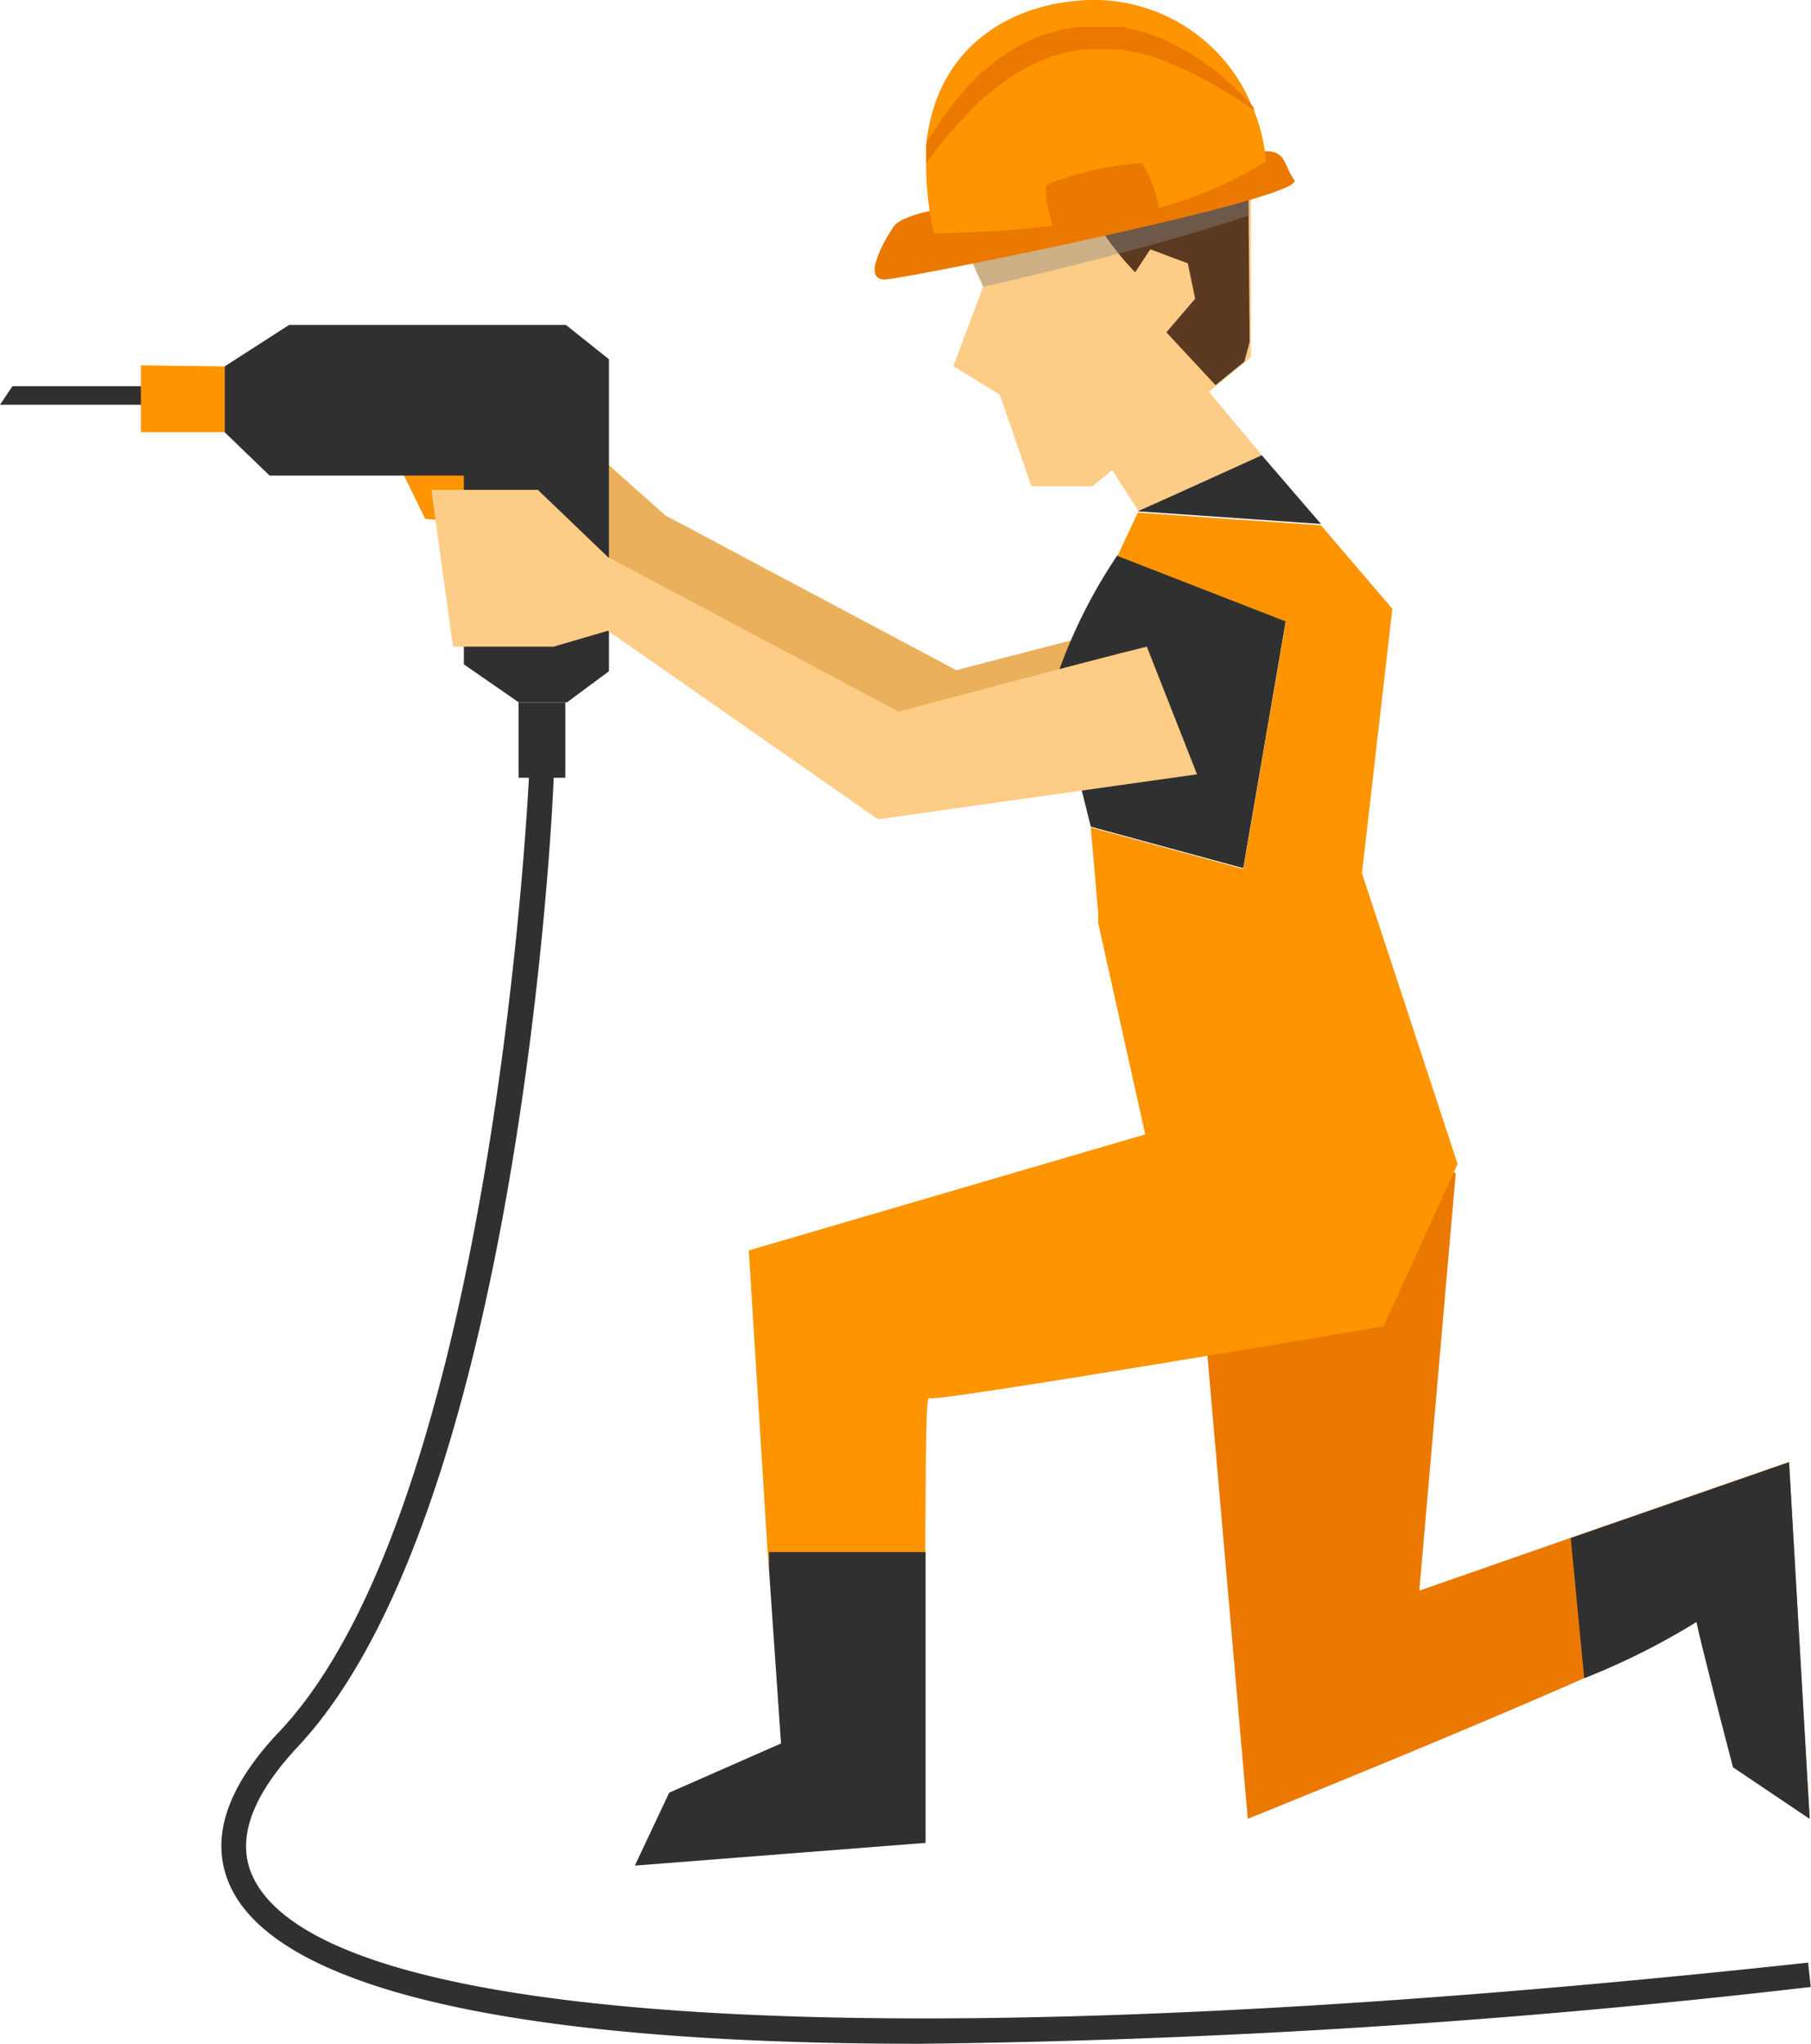
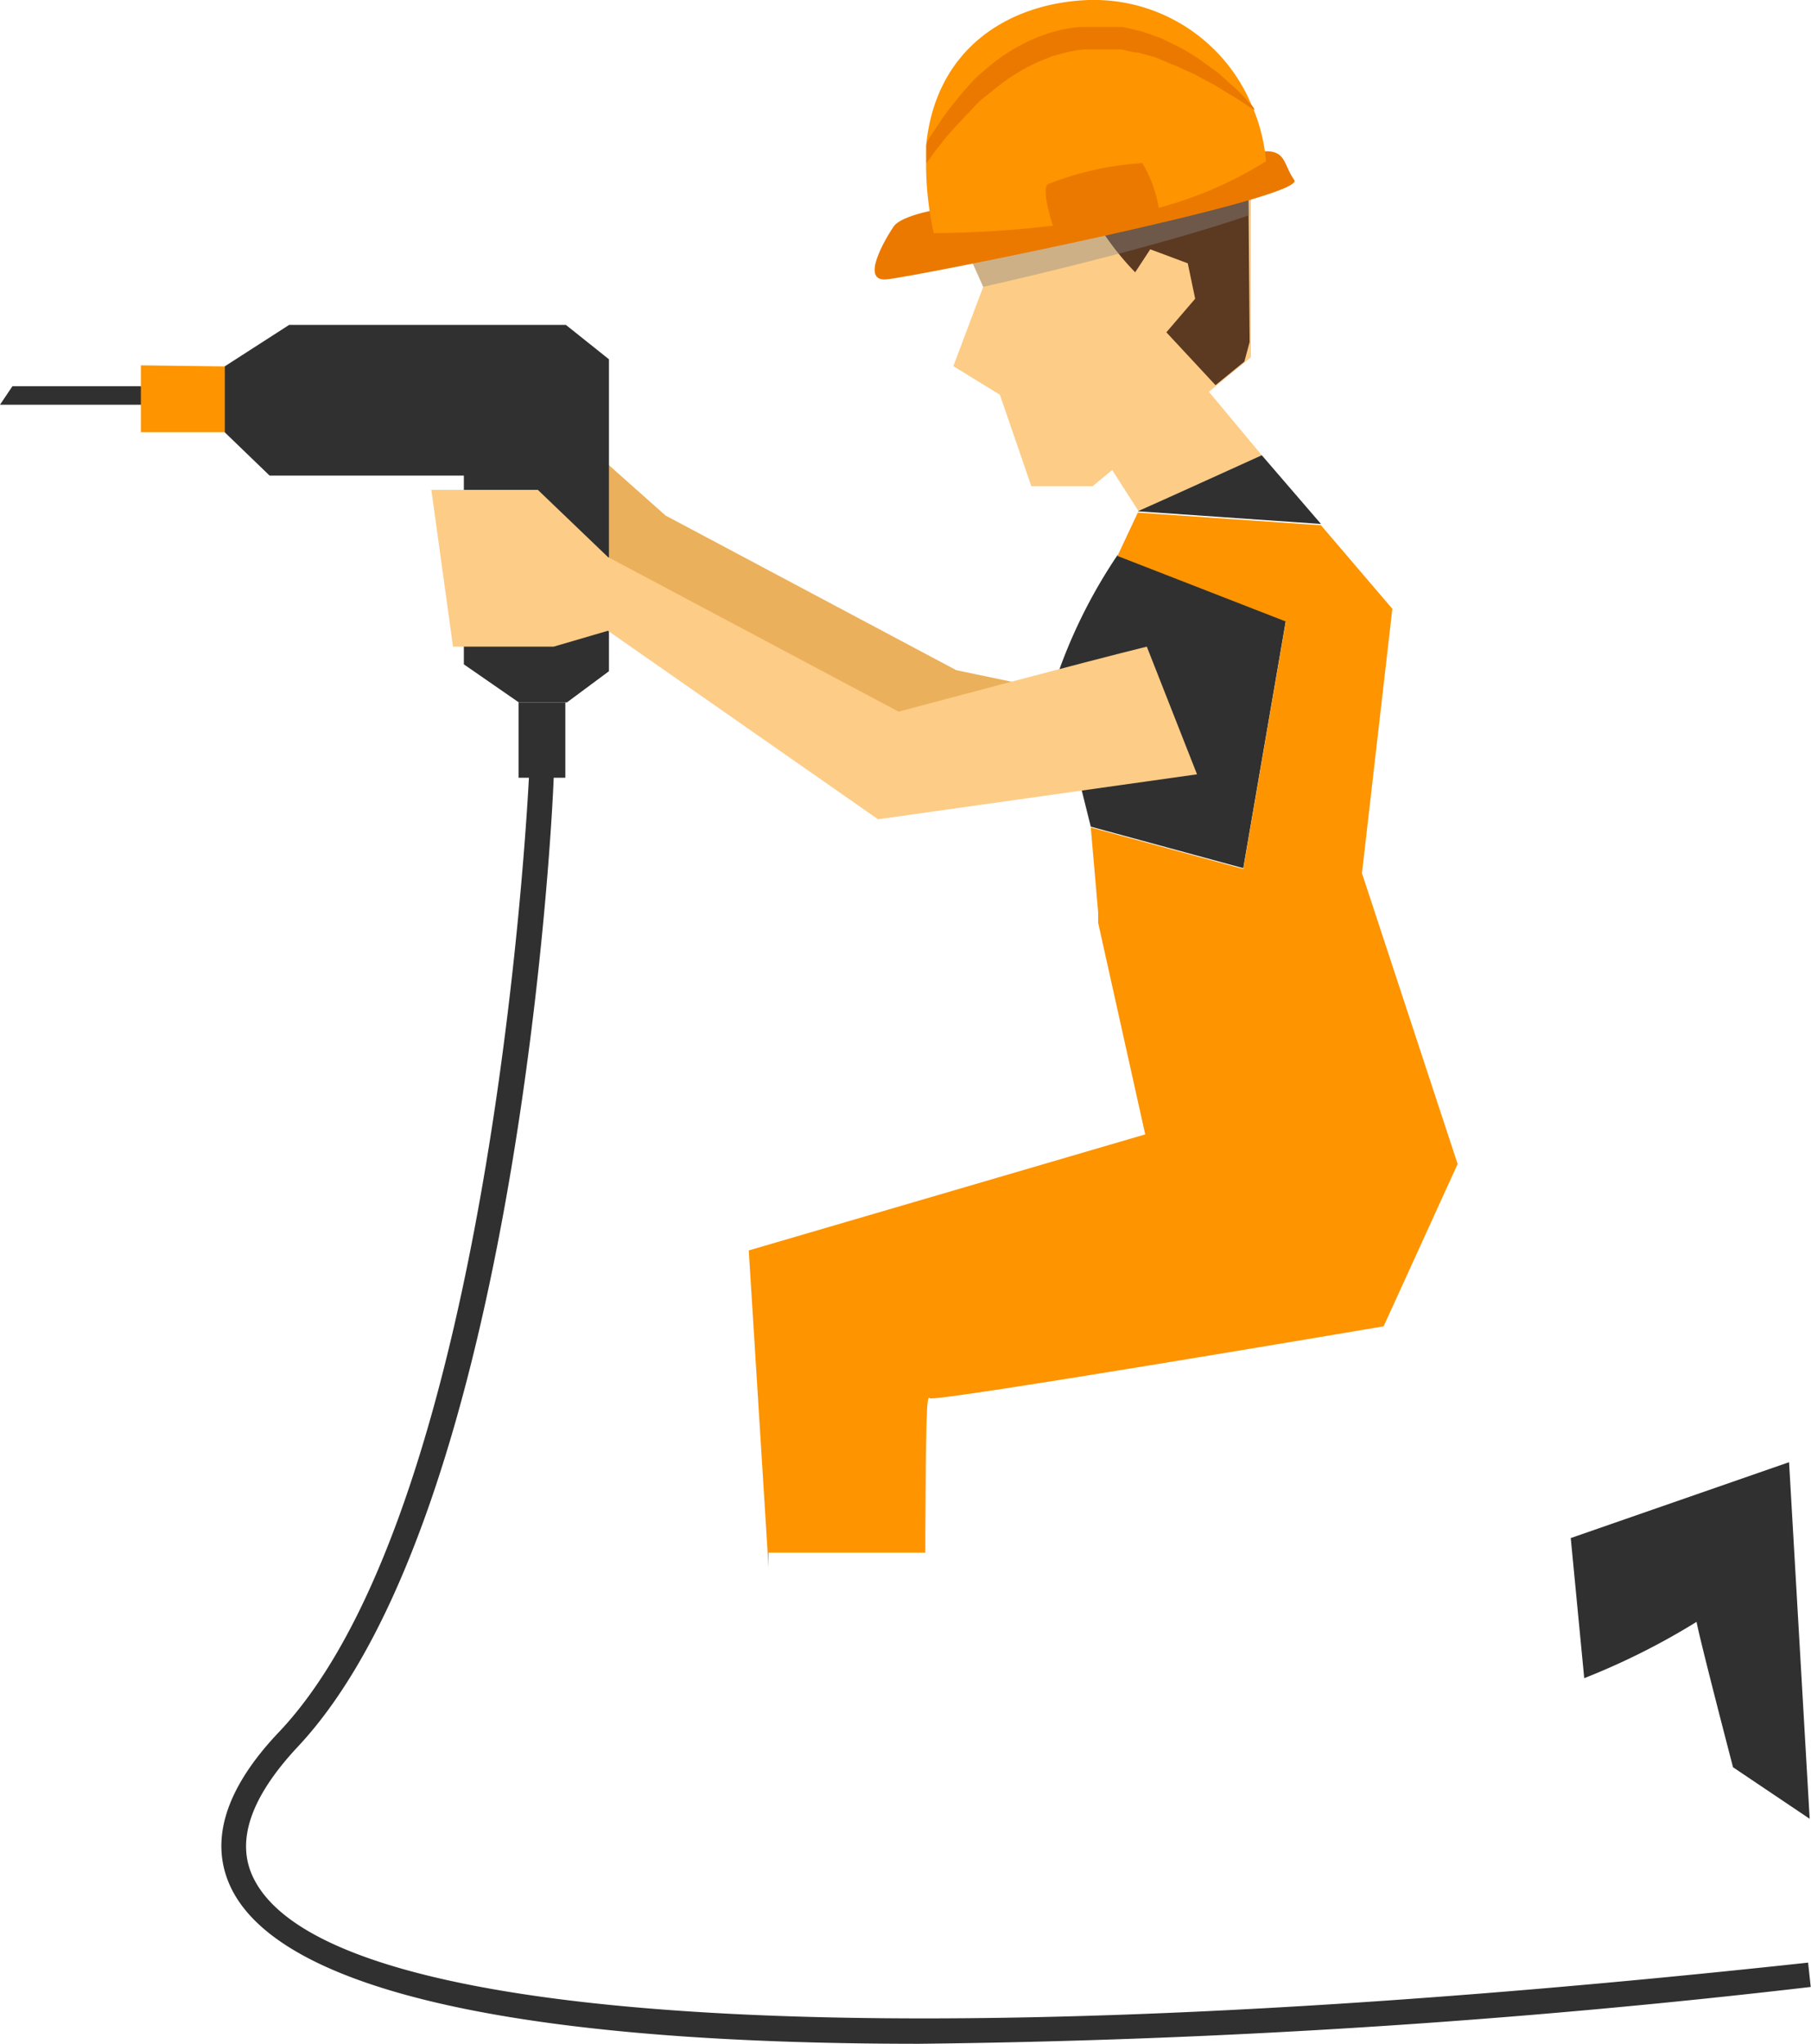
<svg xmlns="http://www.w3.org/2000/svg" viewBox="0 0 68.52 77.31">
  <defs>
    <style>.cls-1{isolation:isolate;}.cls-2{fill:#eb7900;}.cls-3{fill:#ebb05b;}.cls-4{fill:#fdcc86;}.cls-5{fill:#5c3921;}.cls-6{fill:#878787;mix-blend-mode:color-burn;opacity:0.4;}.cls-7{fill:#fd9400;}.cls-8{fill:#303030;}</style>
  </defs>
  <g class="cls-1">
    <g id="Layer_1" data-name="Layer 1">
-       <path class="cls-2" d="M424.25,100.63l-2.9-1.95s-1.24-4.75-1.38-5.5a26.59,26.59,0,0,1-4.25,2.13c-5.05,2.23-12.73,5.32-12.73,5.32l-2.13-24.44,10,0L409.48,92l5.73-2,8.26-2.87Z" transform="translate(-355.78 -31.83)" />
-       <path class="cls-3" d="M403.24,59.54l-12.1,1.71-10.45-7.32.27-2.6,11,5.85s11.57-3,11.6-3Z" transform="translate(-355.78 -31.83)" />
+       <path class="cls-3" d="M403.24,59.54l-12.1,1.71-10.45-7.32.27-2.6,11,5.85Z" transform="translate(-355.78 -31.83)" />
      <polygon class="cls-3" points="25.18 19.5 22.74 17.33 18.71 17.33 19.53 23.26 23.33 23.26 25.39 22.65 25.18 19.5" />
      <path class="cls-4" d="M403.52,49.05l-2-2.4.3-.25,1.1-.9.19-.16v-.57l0-4.8V37.18l-2.27.33L398,37.9l-5.68.82V41.2l.66,1.48,0,0-1.13,3,1.76,1.08,1.19,3.46h2.32l.74-.61,1,1.56C400.27,50.53,402.19,49.65,403.52,49.05Z" transform="translate(-355.78 -31.83)" />
      <path class="cls-5" d="M403.06,44.77l-.2.74-1.09.89-1.86-2L401,43.13l-.28-1.34-1.42-.53-.57.87a10.41,10.41,0,0,1-2-2.92L398,37.9l5-.72Z" transform="translate(-355.78 -31.83)" />
      <path class="cls-6" d="M403,37.69c-.68-.07-1.45-.14-2.27-.18L398,37.9l-5.68.82V41.2l.66,1.48c2.14-.48,6.92-1.63,10.07-2.71Z" transform="translate(-355.78 -31.83)" />
      <path class="cls-2" d="M391.59,39.69s-1.68.24-2,.71-1.26,2.07-.29,2,15.94-3.08,15.45-3.76-.23-1.33-1.74-1Z" transform="translate(-355.78 -31.83)" />
      <path class="cls-7" d="M403.68,37.93a14.82,14.82,0,0,1-6,2.14,40.83,40.83,0,0,1-6.57.58,11.92,11.92,0,0,1-.29-2.66c0-.23,0-.44,0-.65.36-3.69,3.11-5.33,5.95-5.5a6.47,6.47,0,0,1,6.38,4,.37.37,0,0,1,.05.11A6.66,6.66,0,0,1,403.68,37.93Z" transform="translate(-355.78 -31.83)" />
      <path class="cls-2" d="M403.25,36l0,0c-.1-.07-.26-.16-.44-.29l-.31-.2-.37-.22-.42-.26-.48-.25-.25-.14-.27-.12c-.19-.08-.37-.18-.57-.25L399.5,34l-.65-.18c-.22,0-.44-.09-.67-.12l-.35,0-.17,0h-.53l-.35,0a5.54,5.54,0,0,0-.69.12l-.34.09-.17.05-.17.07-.33.13-.31.15a7.16,7.16,0,0,0-1.18.75c-.19.13-.35.29-.53.42s-.33.29-.48.45-.57.6-.82.88-.46.56-.65.81l-.28.38c0-.23,0-.44,0-.65s.29-.55.47-.84a10.67,10.67,0,0,1,.75-1c.14-.18.3-.35.46-.53s.34-.34.54-.51a7,7,0,0,1,1.27-.89,6.25,6.25,0,0,1,1.52-.6,5.69,5.69,0,0,1,.81-.13l.41,0h.61l.2,0,.4,0,.75.18.7.25.63.31c.21.1.39.22.58.33l.26.17.24.18.46.33.37.34.33.29.26.27.31.34A.37.37,0,0,1,403.25,36Z" transform="translate(-355.78 -31.83)" />
      <path class="cls-2" d="M395.64,40.44s-.48-1.41-.22-1.64A11.75,11.75,0,0,1,399,38a4.8,4.8,0,0,1,.66,2Z" transform="translate(-355.78 -31.83)" />
      <polygon class="cls-4" points="41.55 34.49 41.58 34.88 41.55 34.49 41.55 34.49" />
      <polygon class="cls-4" points="42.44 38.75 43.36 42.91 41.58 34.88 42.44 38.75" />
      <path class="cls-4" d="M390.81,89.77c0-3.76.07-6.86.16-6.71A61.85,61.85,0,0,0,390.81,89.77Z" transform="translate(-355.78 -31.83)" />
      <path class="cls-8" d="M397.05,63.1l5.77,1.57,1.61-9.36-6.37-2.48a19.71,19.71,0,0,0-2.37,4.82Z" transform="translate(-355.78 -31.83)" />
      <path class="cls-8" d="M403.52,49.05c-1.33.6-3.25,1.48-4.69,2.12h0l6.93.48Z" transform="translate(-355.78 -31.83)" />
      <path class="cls-7" d="M410.93,75.86l-3.62-11,1.15-10-2.7-3.16-6.93-.48-.77,1.64,6.37,2.48-1.61,9.36-5.77-1.57.28,3.22,0,.39,1.78,8-15,4.39.75,12,0-.57h5.93v.74h0c0-.52,0-1,0-1.51,0-4.21.06-5.25.16-5.07S408.13,82,408.13,82Z" transform="translate(-355.78 -31.83)" />
-       <polygon class="cls-7" points="15.16 17.73 16.09 19.63 18.93 19.85 18.45 15.61 15.16 17.73" />
      <polygon class="cls-8" points="23.04 13.59 23.04 25.39 21.45 26.57 19.63 26.57 17.55 25.13 17.55 19.89 17.55 17.99 10.2 17.99 8.5 16.35 8.5 13.86 10.94 12.29 21.41 12.29 23.04 13.59" />
      <polygon class="cls-8" points="5.33 14.61 0.47 14.61 0 15.31 5.73 15.31 5.33 14.61" />
      <polygon class="cls-7" points="8.5 16.35 5.33 16.35 5.33 13.82 8.5 13.86 8.5 16.35" />
      <rect class="cls-8" x="19.62" y="26.57" width="1.77" height="2.85" />
      <path class="cls-8" d="M390.55,109.14c-15.08,0-24.06-2-26-5.84-.89-1.78-.27-3.81,1.83-6,8.18-8.73,9.42-36.13,9.43-36.41l.93,0c0,1.14-1.27,28-9.68,37-1.81,1.93-2.38,3.61-1.68,5,2.83,5.68,24.82,6.86,58.81,3.18l.1.92A321.21,321.21,0,0,1,390.55,109.14Z" transform="translate(-355.78 -31.83)" />
      <path class="cls-4" d="M401.07,61.12,389,62.82,378.51,55.5l.27-2.6,11,5.85s7.18-1.92,9.39-2.46Z" transform="translate(-355.78 -31.83)" />
-       <path class="cls-8" d="M384.87,90.54l0,.57.46,6.67-4.23,1.86-1.3,2.76,11-.86s0-4.44,0-9v-2Z" transform="translate(-355.78 -31.83)" />
      <path class="cls-8" d="M424.25,100.63l-2.9-1.95s-1.24-4.75-1.38-5.5a26.59,26.59,0,0,1-4.25,2.13l-.51-5.3,8.26-2.87Z" transform="translate(-355.78 -31.83)" />
      <polygon class="cls-4" points="23 21.07 20.35 18.53 16.32 18.53 17.14 24.46 20.95 24.46 23 23.86 23 21.07" />
    </g>
  </g>
</svg>